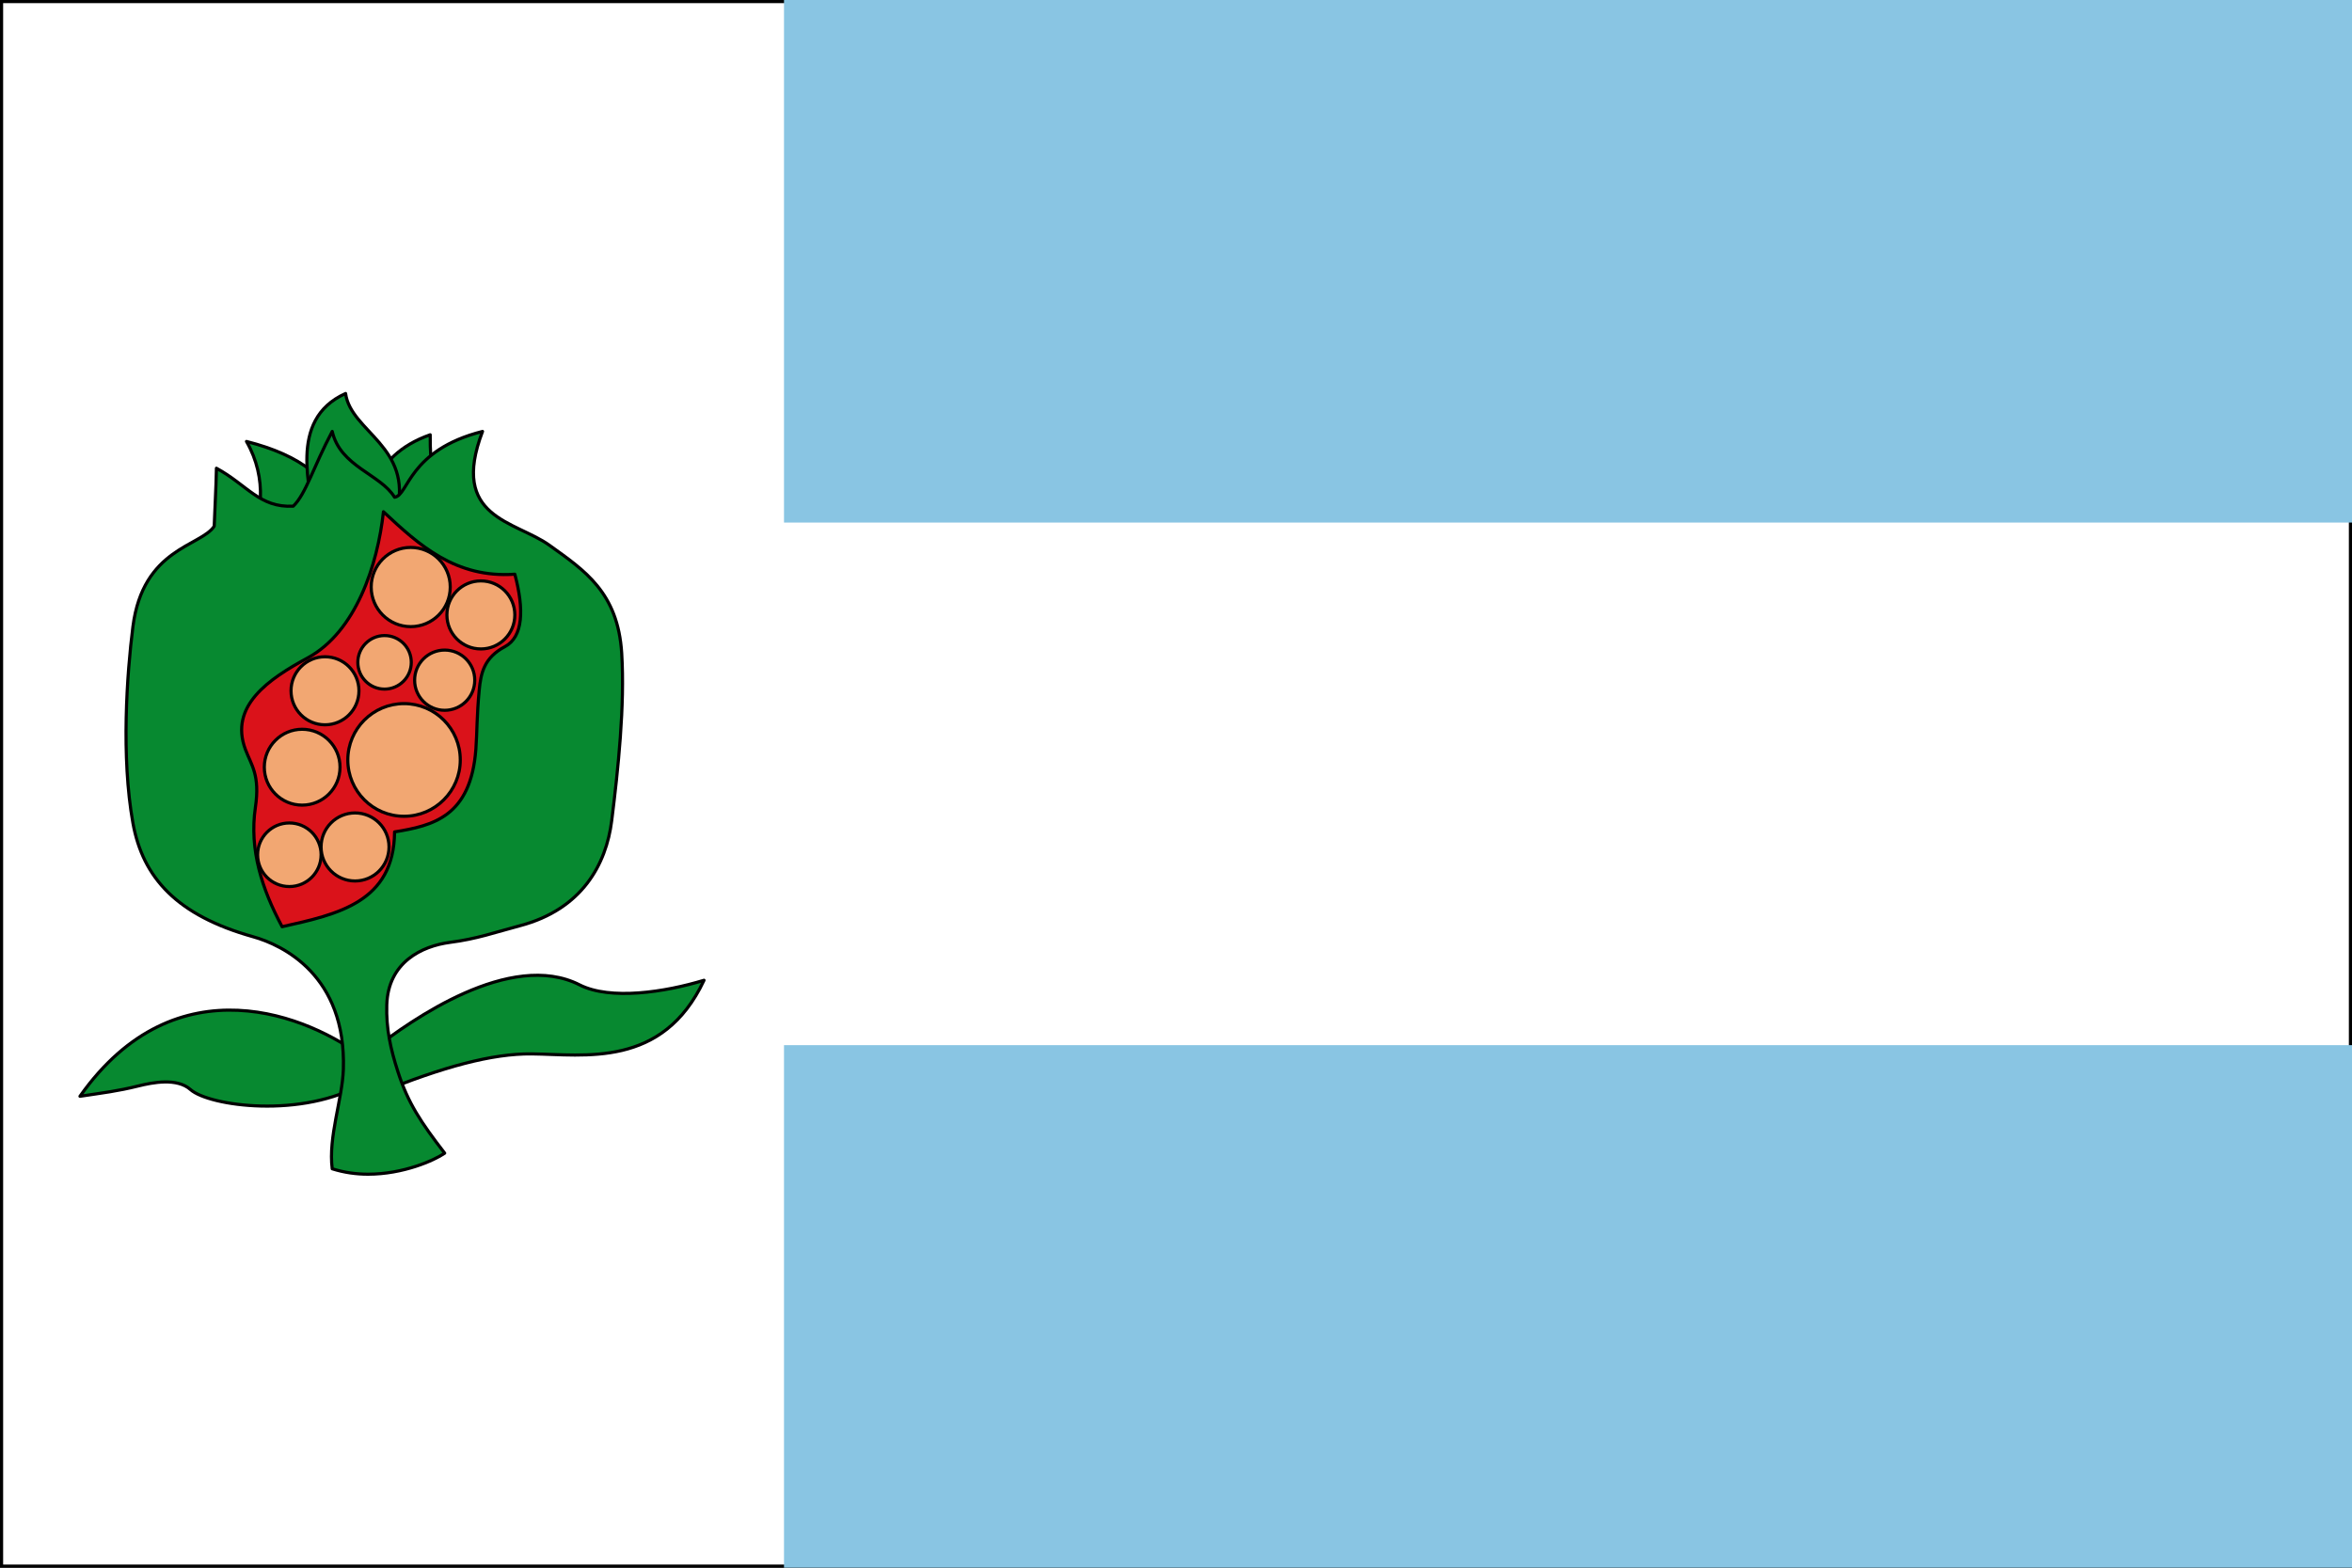
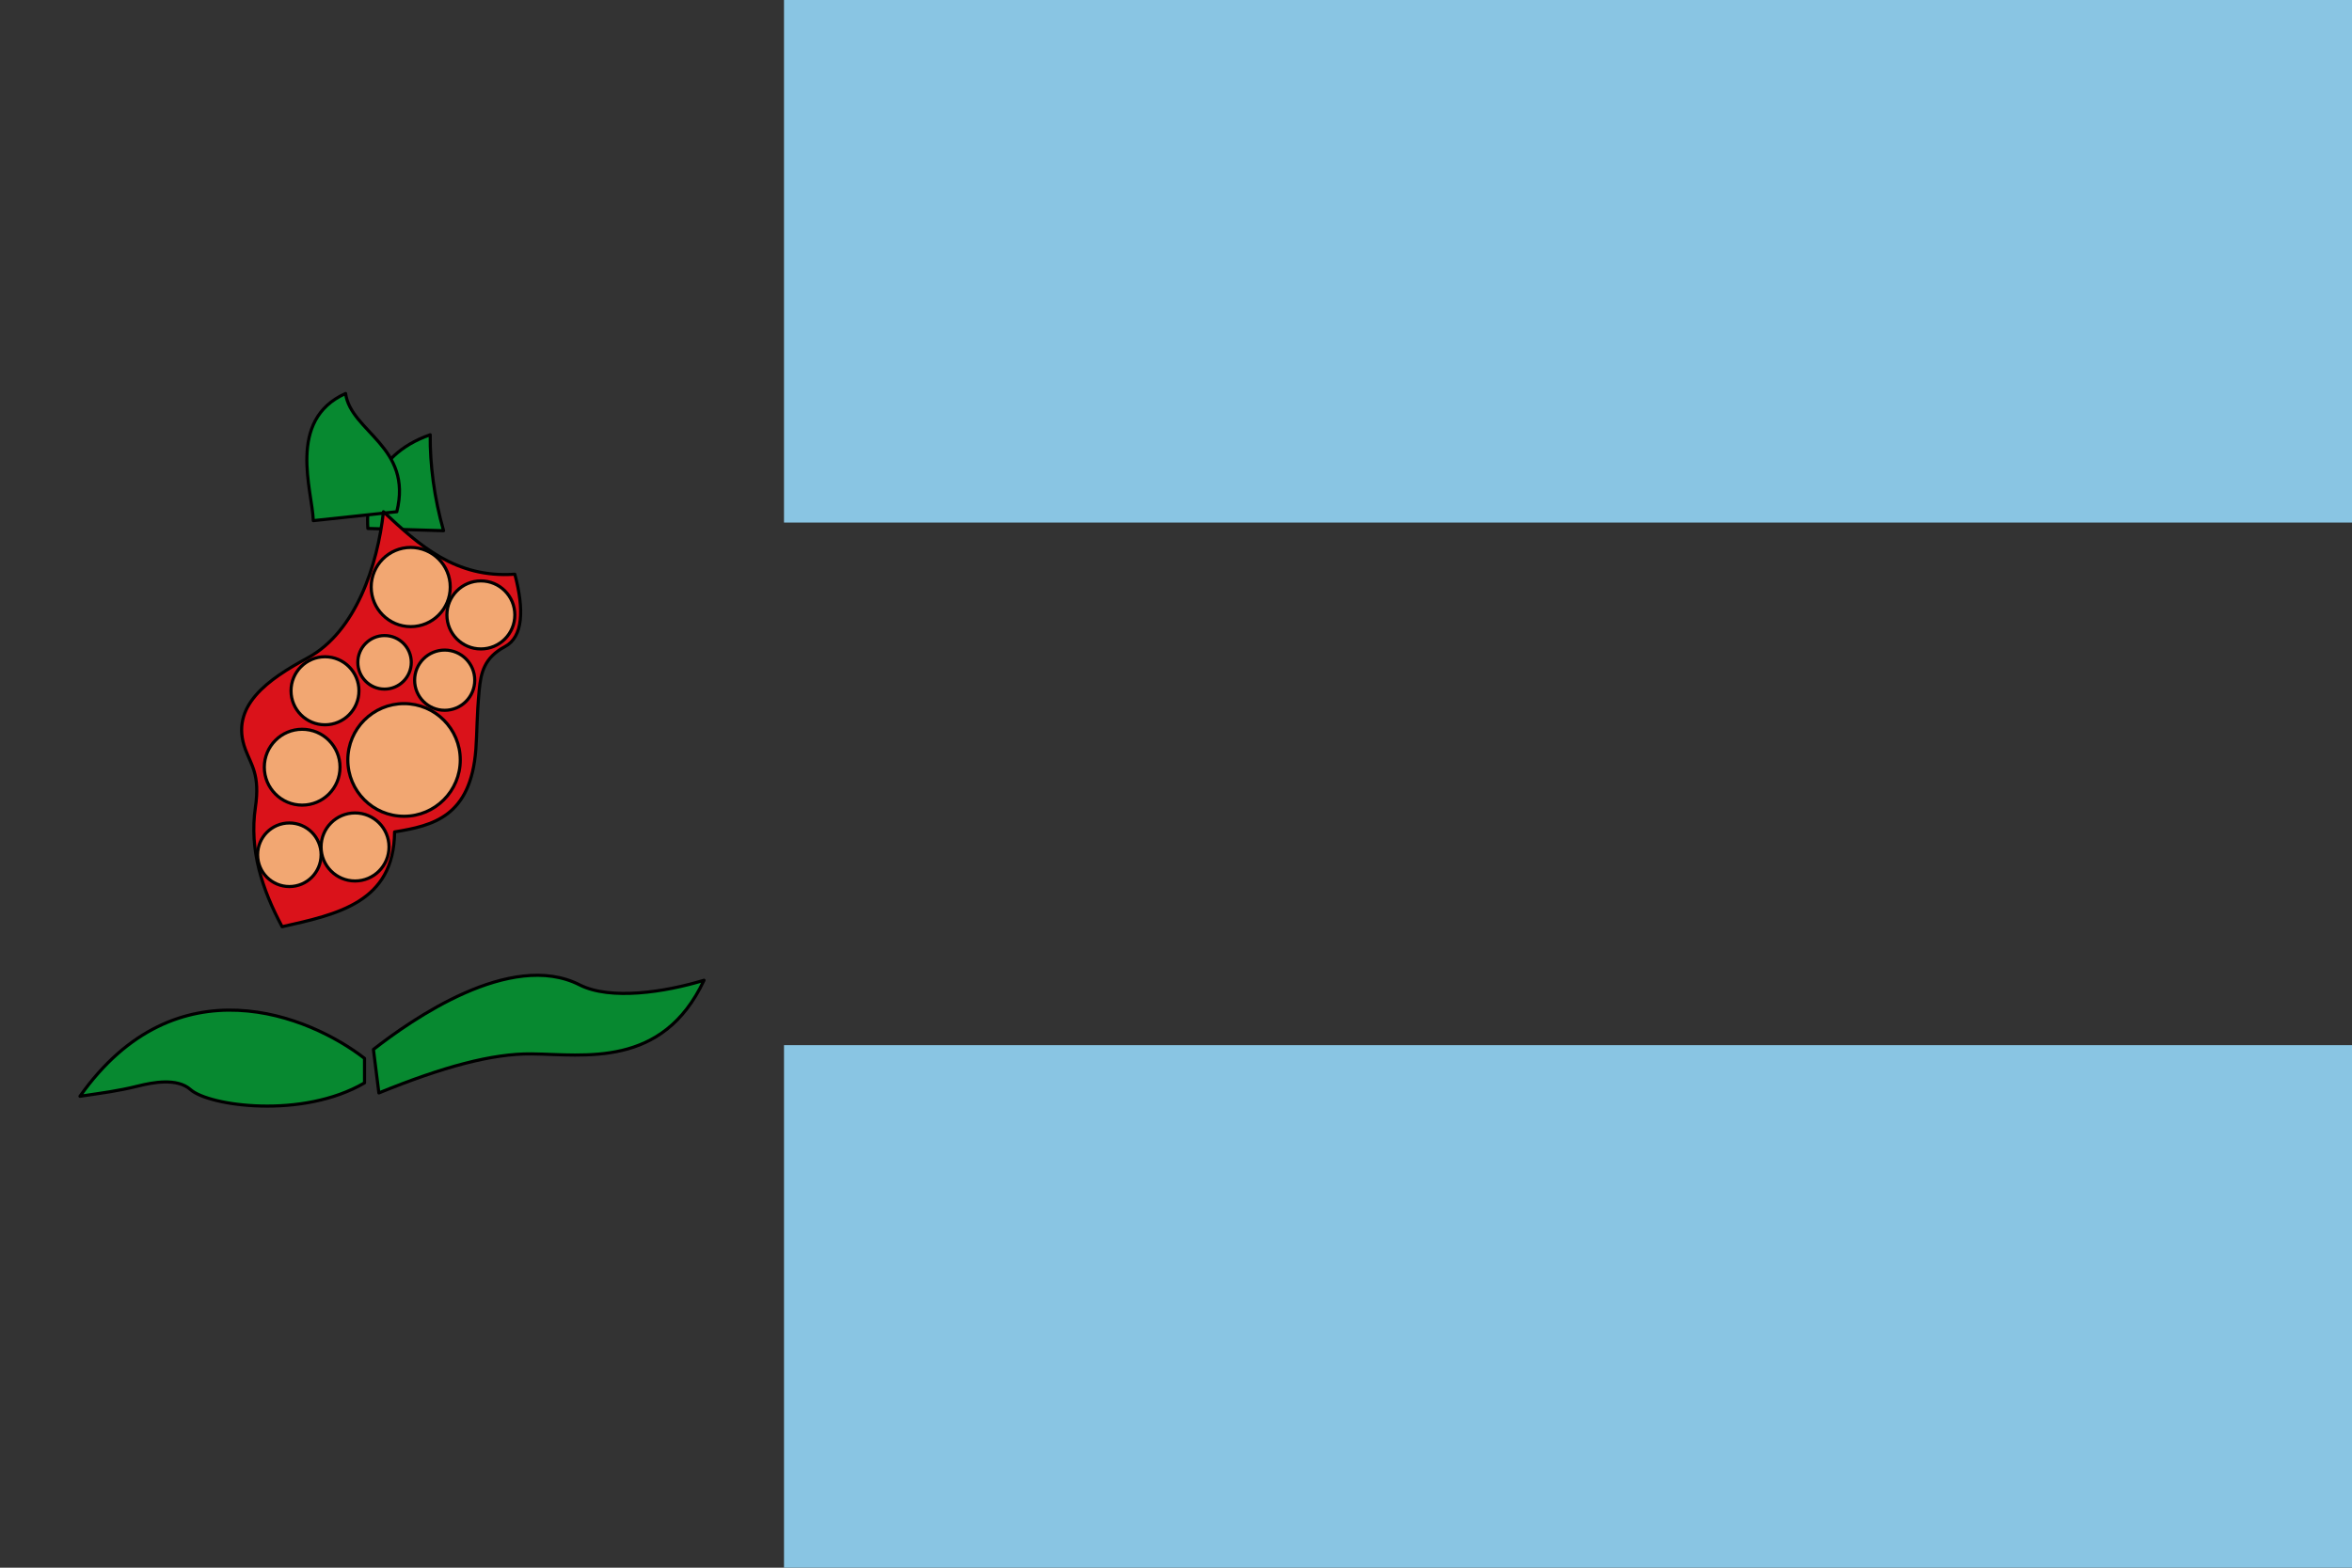
<svg xmlns="http://www.w3.org/2000/svg" viewBox="0 0 750 500">
  <rect x="0" y="0" width="750" height="500" fill="#333333" stroke="none" />
  <g>
-     <path d="m.5.5v499h749v-499z" fill="#fff" stroke="#000" />
    <path d="m250 333.333v166.667h500v-166.667z" fill="#89c5e3" />
    <path d="m250 0v166.667h500v-166.667z" fill="#89c5e3" />
  </g>
  <g stroke="#000" stroke-linecap="round" stroke-linejoin="round">
    <path d="m116.236 337.551c-17.273-13.424-59.994-31.473-90.736 12.097 7.3-1.096 11.987-1.647 18.496-3.264 4.694-1.166 12.465-2.69 16.751 1.129 5.892 5.249 35.66 9.446 55.489-2.135z" fill="#078930" />
    <path d="m119.076 334.705c11.973-9.333 43.716-31.776 65.743-20.595 9.831 4.99 27.209 2.337 39.68-1.464-13.233 28.179-38.166 23.654-54.973 23.482-12.541-.128-28.246 4.109-48.711 12.453z" fill="#078930" />
-     <path d="m78.6 140.799c6.764 11.825 5.085 24.711 0 33.8l31.245-8.895c-4.063-12.931-13.949-20.503-31.245-24.905z" fill="#078930" />
    <path d="m137.184 138.664c-19.615 6.844-20.363 23.288-19.883 29.886l24.144.712c-2.998-10.44-4.362-21.215-4.261-30.598z" fill="#078930" />
    <path d="m110.2 125.5c-18.86 8.458-10.583 31.02-10.297 40.56l26.629-2.846c5.168-20.758-14.659-25.485-16.333-37.714z" fill="#078930" />
-     <path d="m69.014 149.338c-.13 6.921-.521 12.71-.71 18.501-4.305 6.478-22.729 6.969-25.919 32.021-1.923 15.097-3.792 41.509 0 62.619 3.148 17.525 14.096 29.497 38.346 36.291 9.396 2.632 29.73 12.317 28.759 42.339-.301 9.315-4.872 21.645-3.55 31.665 3.844 1.216 7.71 1.726 11.419 1.726 11.229 0 21.11-4.398 24.441-6.707-7.623-9.899-11.678-15.95-14.912-25.973-2.33-7.222-3.793-13.761-3.551-21.347.434-13.584 11.177-18.75 20.238-19.924 8.503-1.102 14.082-3.13 22.369-5.337 19.575-5.212 27.369-19.469 29.114-33.444 2.061-16.502 4.213-36.769 3.196-53.368-1.196-19.503-11.863-26.461-23.079-34.512-10.894-7.821-31.875-8.561-21.303-36.291-23.744 6.019-23.565 20.424-28.049 20.992-4.529-7.405-17.297-9.733-19.883-20.992-5.934 11.164-8.407 19.98-12.427 23.838-10.748.576-14.769-6.839-24.499-12.097z" fill="#078930" />
    <path d="m122.272 163.214c-1.859 16.995-8.789 38.274-24.144 46.608-12.497 6.783-25.042 15.309-19.883 29.175 1.855 4.987 4.736 8.129 3.196 18.501-2.018 13.585 2.186 26.255 8.521 38.069 17.733-3.985 35.667-7.757 35.861-30.242 12.194-1.977 24.304-4.806 25.919-26.328.396-5.276.293-10.752 1.065-18.857.536-5.626 1.633-10.4 8.166-13.876 5.853-3.114 6.2-11.793 3.196-23.126-18.862 1.332-30.439-9.199-41.897-19.924z" fill="#da121a" />
    <path d="m146.771 242.377c0 9.923-8.028 17.967-17.93 17.967s-17.93-8.044-17.93-17.967 8.028-17.967 17.93-17.967 17.93 8.044 17.93 17.967z" fill="#f2a772" />
    <path d="m108.425 244.69c0 6.681-5.405 12.097-12.072 12.097-6.667 0-12.072-5.416-12.072-12.097 0-6.681 5.405-12.097 12.072-12.097s12.072 5.416 12.072 12.097z" fill="#f2a772" />
    <path d="m124.047 270.129c0 5.993-4.848 10.852-10.829 10.852-5.981 0-10.829-4.858-10.829-10.852s4.848-10.852 10.829-10.852c5.981 0 10.829 4.858 10.829 10.852z" fill="#f2a772" />
    <path d="m102.389 272.619c0 5.6-4.53 10.14-10.119 10.14-5.588 0-10.119-4.54-10.119-10.14s4.53-10.14 10.119-10.14c5.589 0 10.119 4.54 10.119 10.14z" fill="#f2a772" />
    <path d="m114.46 220.318c0 5.993-4.848 10.852-10.829 10.852-5.981 0-10.829-4.858-10.829-10.852s4.848-10.852 10.829-10.852c5.981 0 10.829 4.858 10.829 10.852z" fill="#f2a772" />
    <path d="m164.168 196.124c0 5.993-4.848 10.852-10.829 10.852-5.981 0-10.829-4.858-10.829-10.852s4.848-10.852 10.829-10.852c5.981 0 10.829 4.858 10.829 10.852z" fill="#f2a772" />
    <path d="m151.386 216.938c0 5.305-4.292 9.606-9.586 9.606-5.294 0-9.586-4.301-9.586-9.606s4.292-9.606 9.586-9.606c5.295 0 9.586 4.301 9.586 9.606z" fill="#f2a772" />
    <path d="m131.148 211.245c0 4.716-3.815 8.539-8.521 8.539-4.706 0-8.521-3.823-8.521-8.539s3.815-8.539 8.521-8.539c4.706 0 8.521 3.823 8.521 8.539z" fill="#f2a772" />
    <path d="m143.575 187.23c0 6.976-5.643 12.63-12.604 12.63-6.961 0-12.604-5.655-12.604-12.63s5.643-12.631 12.604-12.631c6.961 0 12.604 5.655 12.604 12.631z" fill="#f2a772" />
  </g>
</svg>